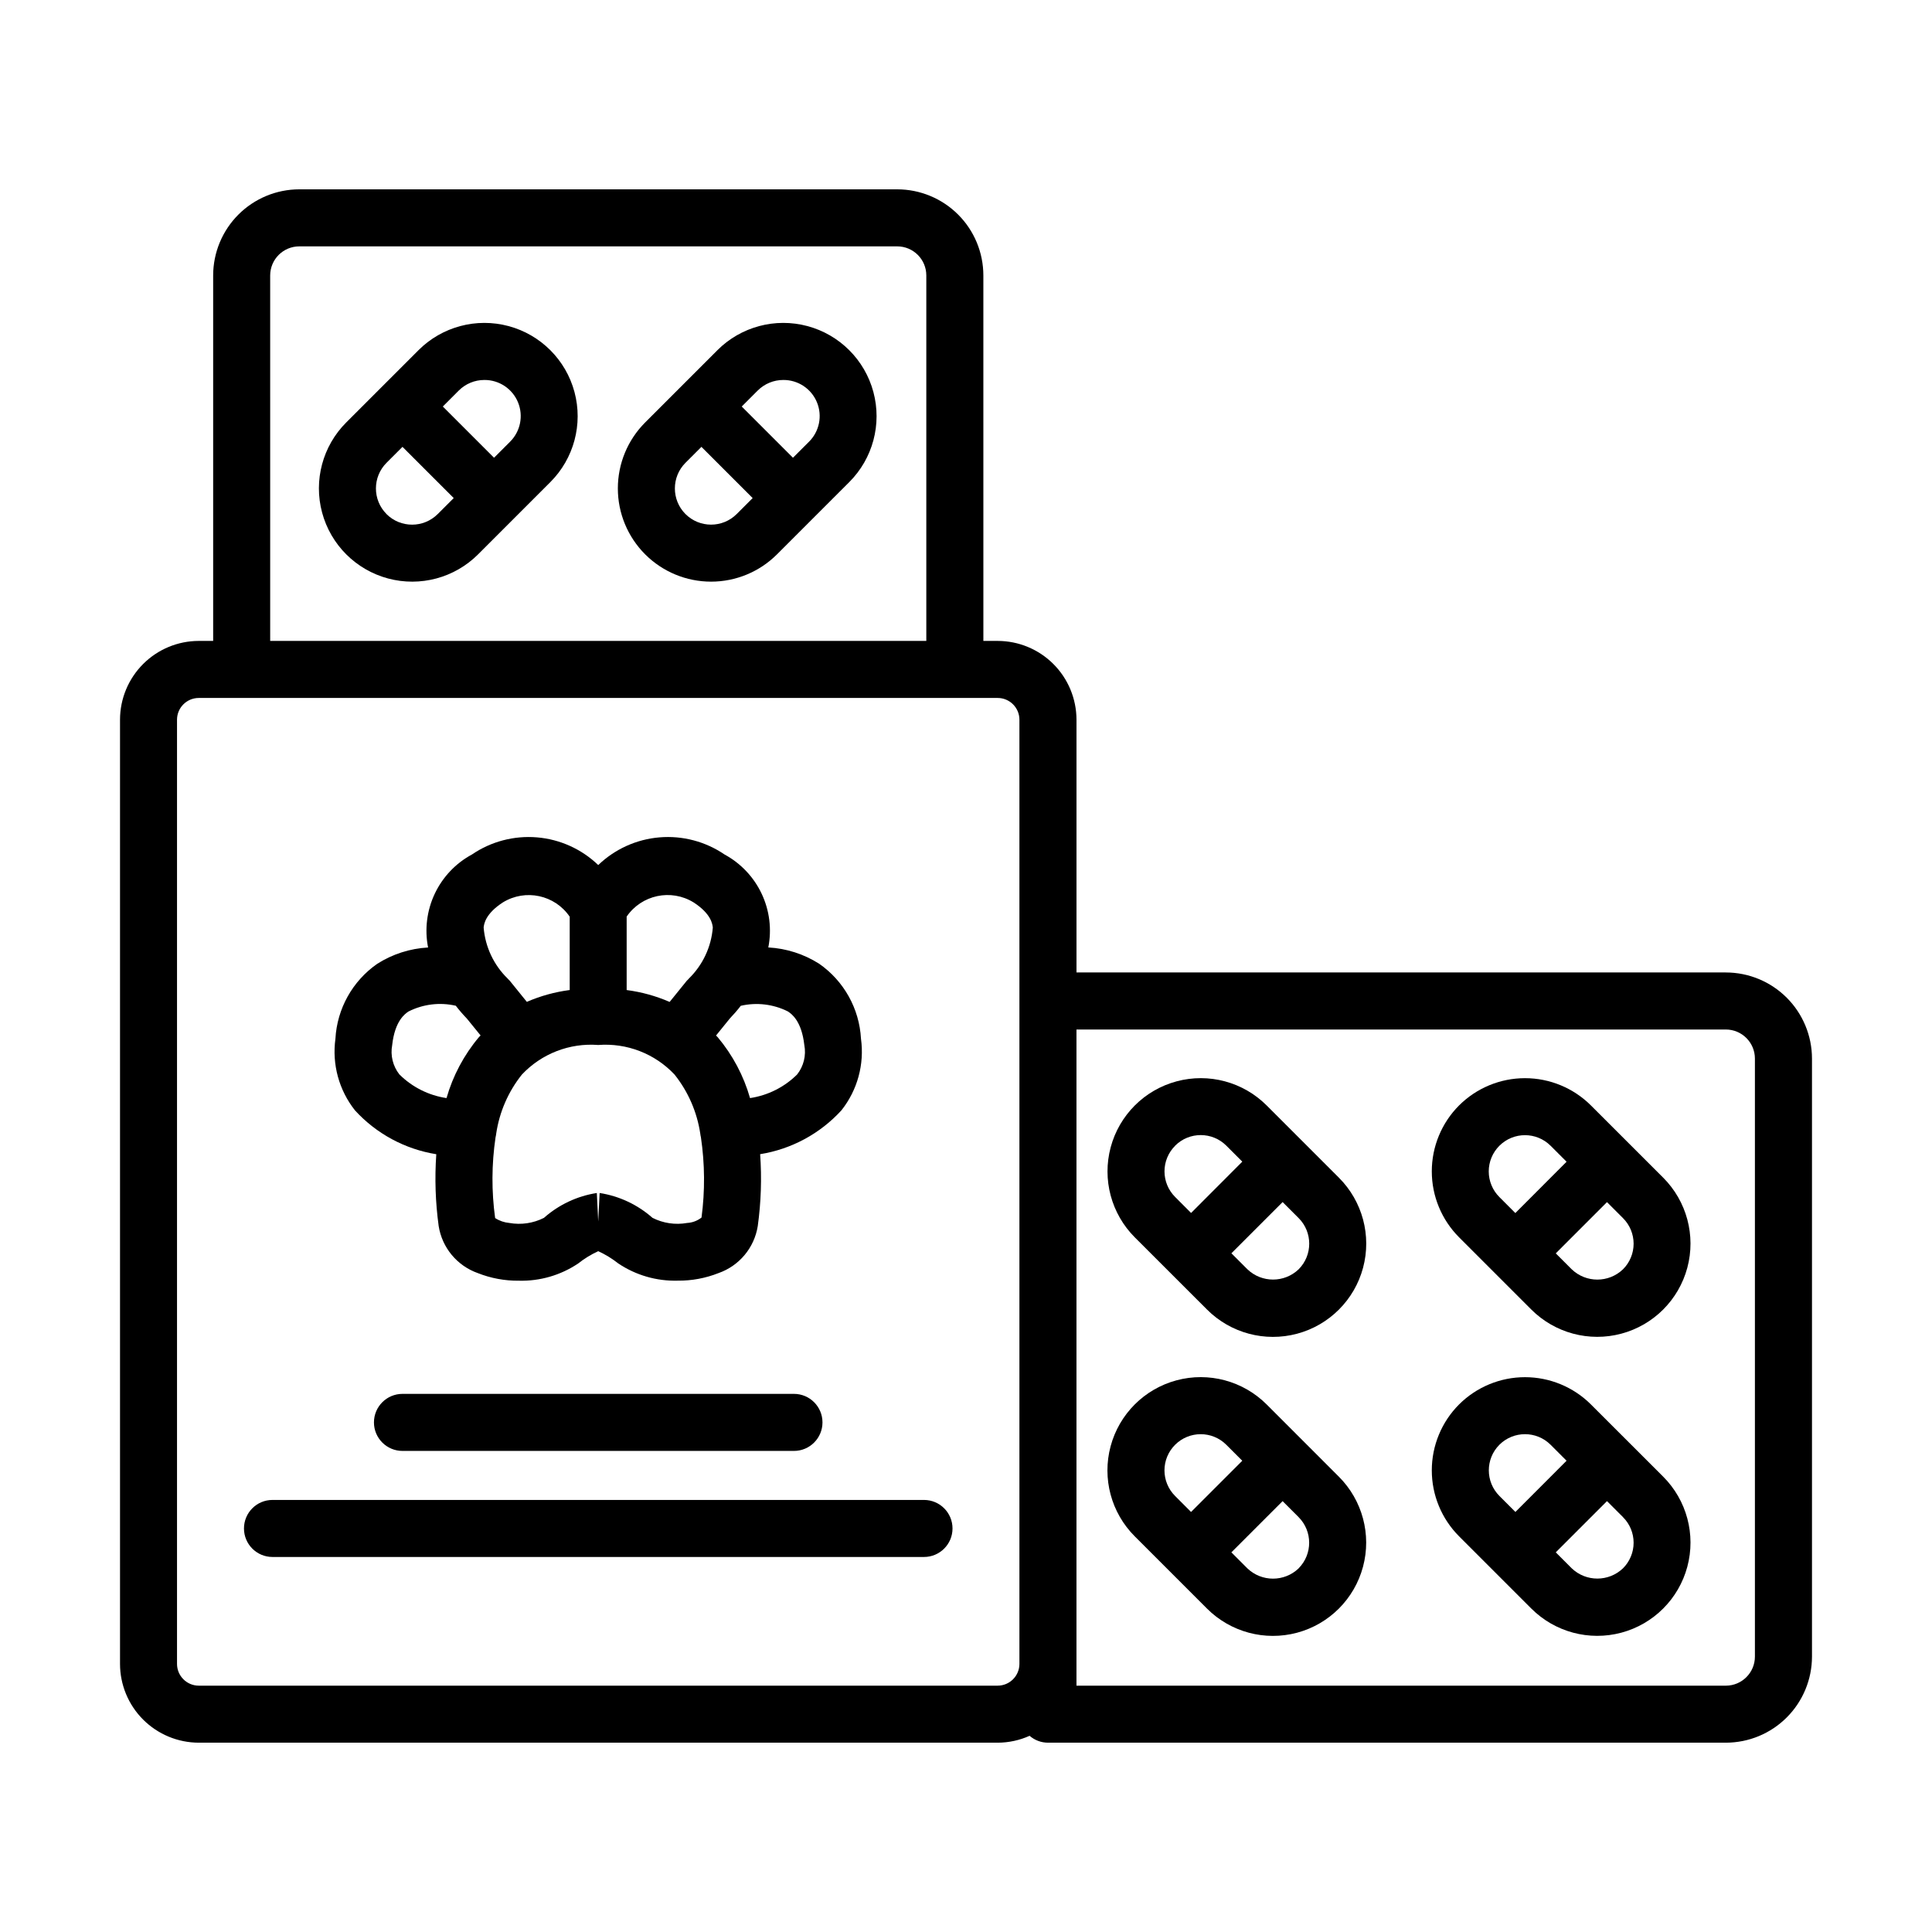
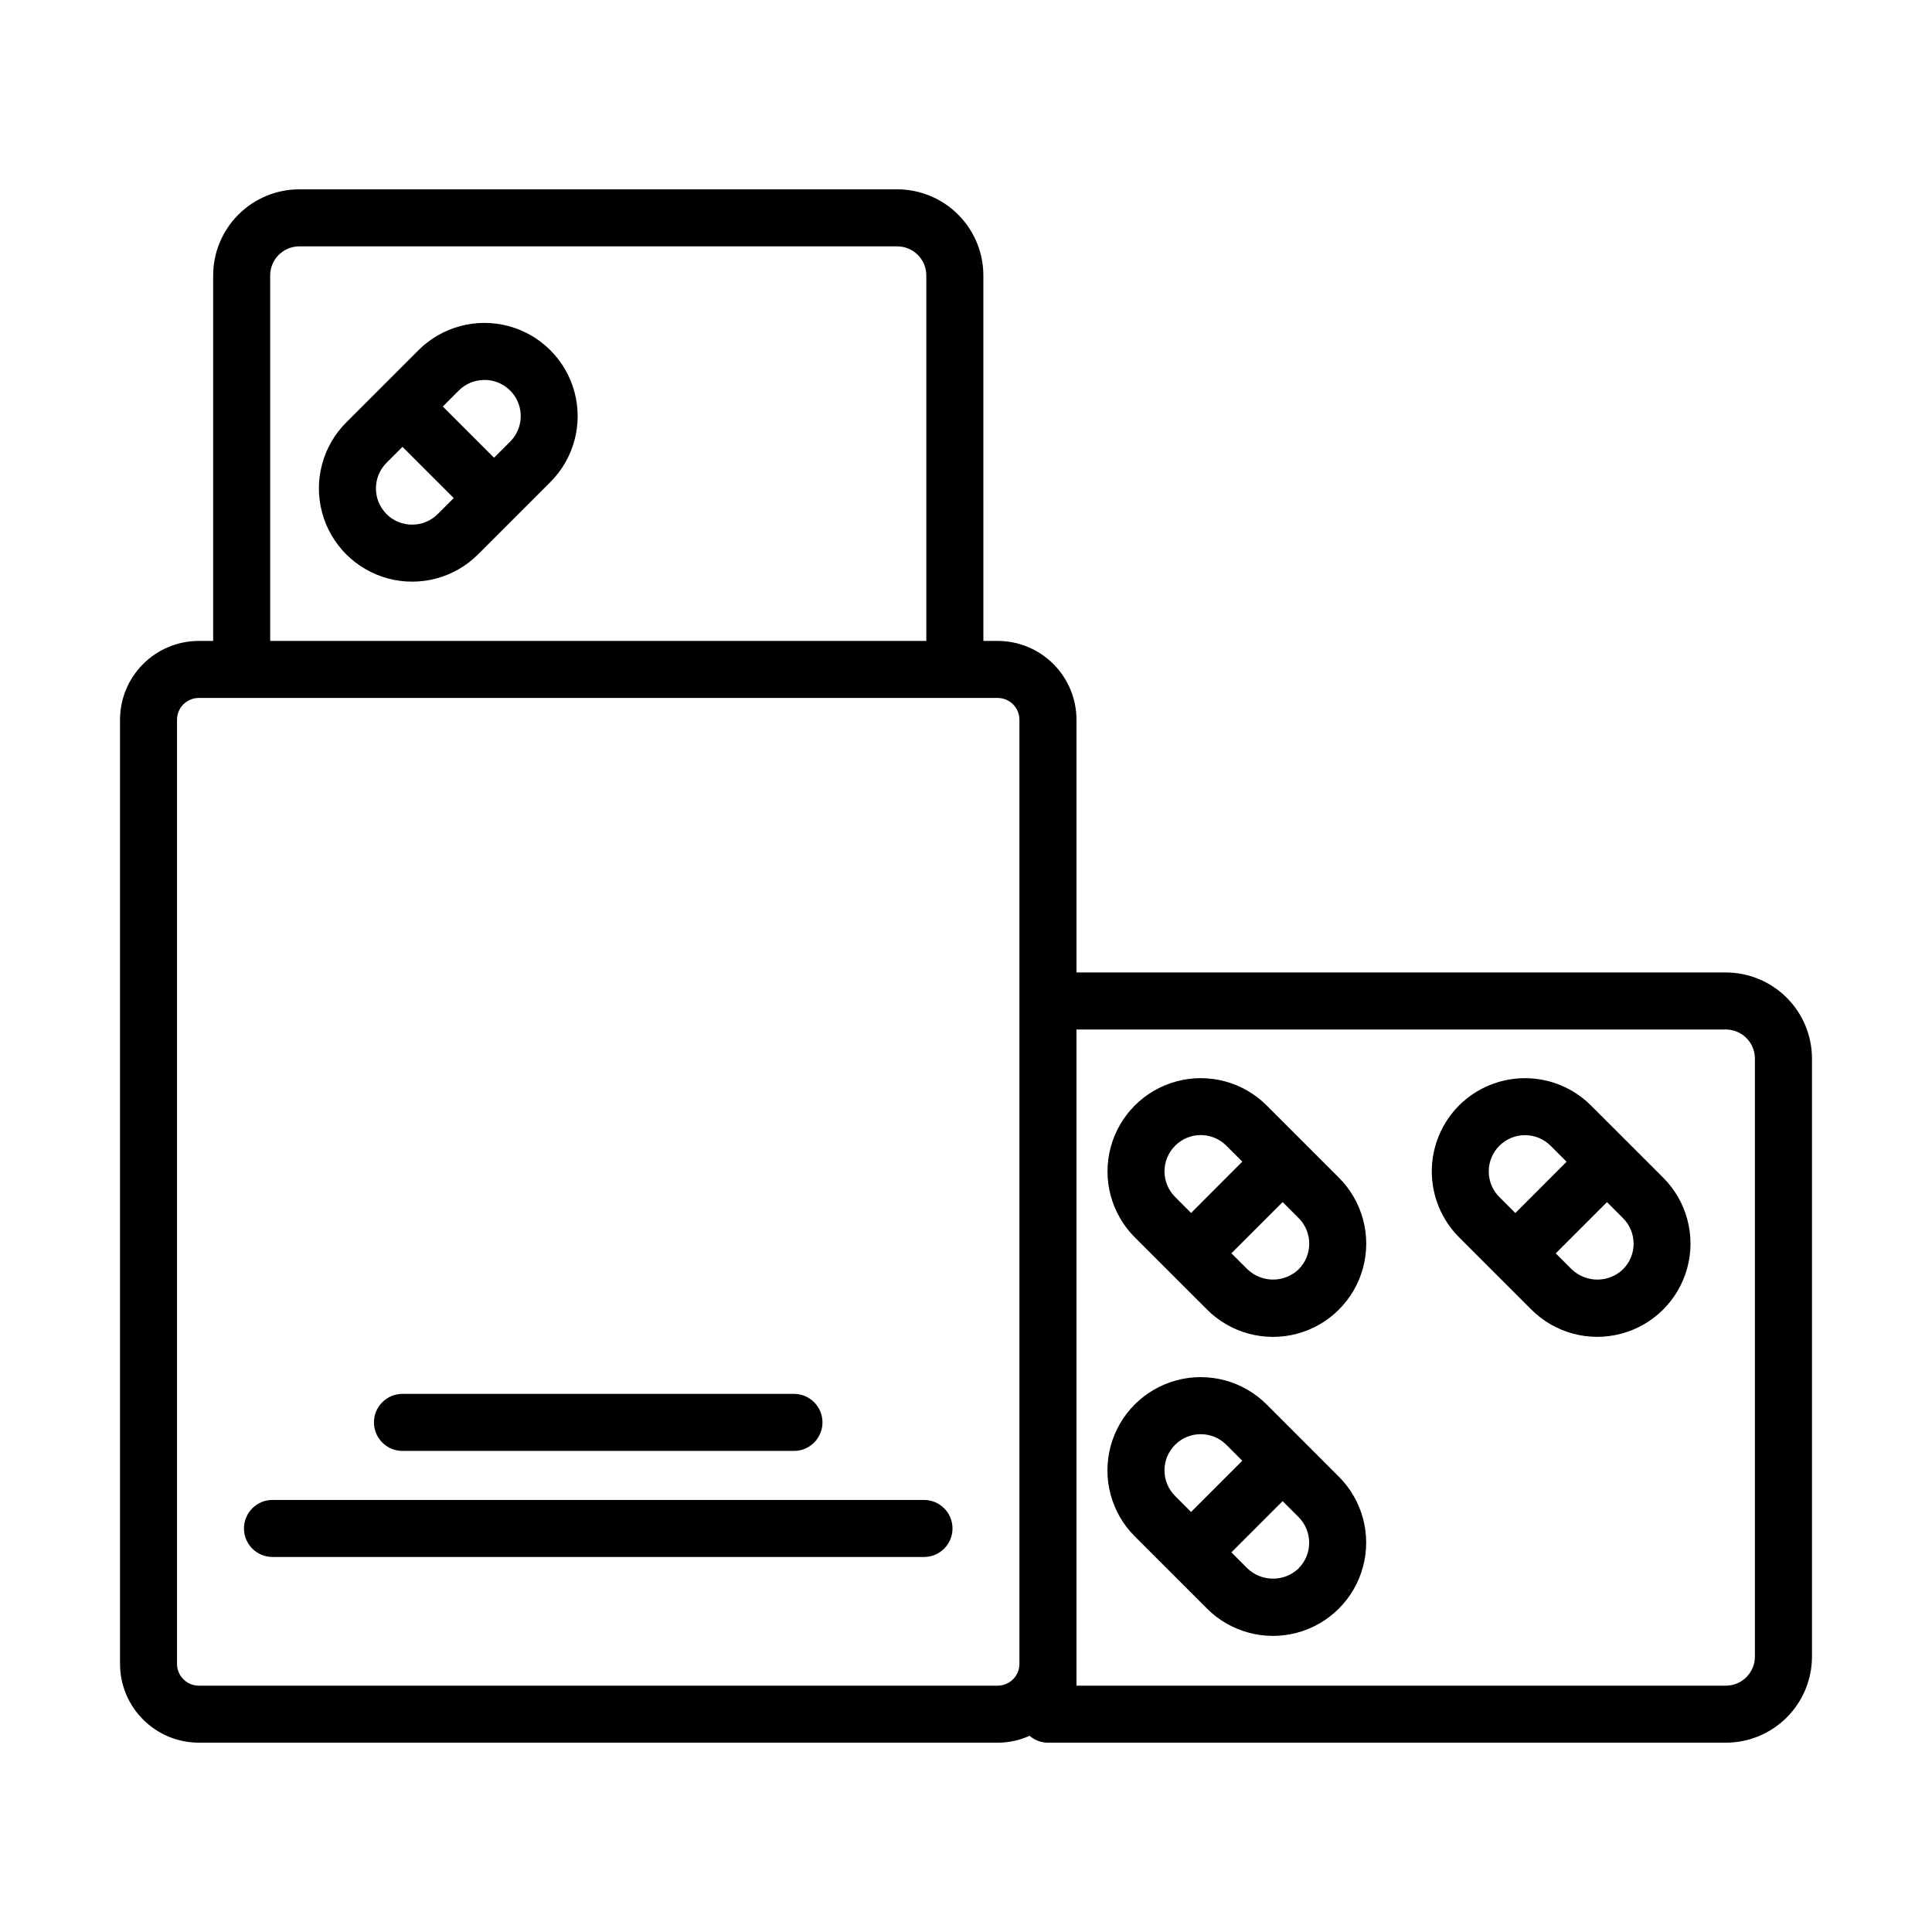
<svg xmlns="http://www.w3.org/2000/svg" fill="#000000" width="800px" height="800px" version="1.1" viewBox="144 144 512 512">
  <g>
    <path d="m601.38 401.71h-172.1v-67.008c-0.016-5.531-2.219-10.832-6.133-14.742-3.914-3.906-9.219-6.106-14.75-6.109h-3.793l-0.004-96.863c-0.004-6.047-2.41-11.848-6.688-16.125-4.277-4.273-10.074-6.68-16.125-6.688h-158.49c-6.047 0.008-11.844 2.418-16.117 6.691-4.277 4.277-6.684 10.074-6.691 16.121v96.863h-3.801c-5.535 0.004-10.84 2.203-14.754 6.113-3.914 3.914-6.121 9.215-6.129 14.75v250.23c0.004 5.535 2.207 10.848 6.121 14.762 3.914 3.914 9.223 6.117 14.762 6.125h211.71c2.914-0.004 5.793-0.629 8.453-1.824 1.352 1.172 3.082 1.82 4.871 1.824h179.66c6.047-0.008 11.844-2.41 16.121-6.688 4.277-4.277 6.684-10.074 6.691-16.125v-158.49c-0.008-6.047-2.414-11.848-6.691-16.125-4.277-4.277-10.074-6.68-16.121-6.688zm-385.78-184.72c0.008-4.25 3.453-7.691 7.703-7.699h158.48c4.25 0.008 7.695 3.449 7.699 7.699v96.863h-173.88zm192.8 373.73h-211.72c-3.188-0.008-5.766-2.59-5.769-5.773v-250.23c0.012-3.18 2.59-5.746 5.769-5.75h211.71c3.184 0.004 5.766 2.586 5.766 5.769v250.21c0 3.184-2.582 5.766-5.766 5.773zm200.67-7.699c-0.004 4.25-3.449 7.691-7.695 7.699h-172.1v-173.89h172.1c4.246 0.008 7.691 3.449 7.695 7.699z" />
    <path d="m565.61 436.95c-4.637-4.625-10.922-7.223-17.473-7.223-6.547 0-12.832 2.598-17.469 7.223-4.629 4.637-7.227 10.922-7.227 17.473s2.598 12.832 7.227 17.473l19.145 19.145c6.242 6.242 15.34 8.68 23.867 6.394 8.527-2.281 15.188-8.941 17.477-17.469 2.285-8.527-0.152-17.629-6.394-23.871zm-24.258 10.688c3.754-3.742 9.82-3.742 13.574 0l4.231 4.231-13.574 13.602-4.231-4.238v0.004c-1.805-1.805-2.82-4.25-2.82-6.801s1.016-4.996 2.82-6.797zm32.746 32.746h0.004c-3.797 3.629-9.777 3.629-13.574 0l-4.231-4.231 13.574-13.578 4.238 4.238-0.004-0.004c1.805 1.797 2.82 4.238 2.82 6.789 0 2.547-1.016 4.988-2.82 6.785z" />
-     <path d="m565.61 516.19c-4.637-4.625-10.922-7.223-17.473-7.223-6.547 0-12.832 2.598-17.469 7.223-4.629 4.637-7.227 10.922-7.227 17.473 0 6.551 2.598 12.836 7.227 17.473l19.145 19.145c6.242 6.242 15.34 8.68 23.871 6.394 8.527-2.285 15.188-8.945 17.473-17.473s-0.152-17.629-6.394-23.871zm-24.258 10.688c3.75-3.742 9.824-3.742 13.574 0l4.231 4.231-13.559 13.574-4.231-4.231v-0.004c-3.746-3.746-3.754-9.816-0.016-13.57zm32.746 32.746h0.004c-3.801 3.621-9.773 3.621-13.574 0l-4.231-4.238 13.574-13.574 4.238 4.238-0.004 0.004c1.805 1.793 2.82 4.238 2.82 6.785s-1.016 4.988-2.82 6.785z" />
    <path d="m463.88 491.05c6.242 6.246 15.344 8.684 23.871 6.398 8.527-2.285 15.188-8.945 17.473-17.473 2.285-8.527-0.152-17.625-6.394-23.867l-19.145-19.145c-6.242-6.246-15.34-8.684-23.871-6.398-8.527 2.285-15.188 8.945-17.473 17.477-2.285 8.527 0.152 17.625 6.394 23.871zm24.289-10.684c-3.801 3.644-9.801 3.644-13.602 0l-4.231-4.231 13.574-13.574 4.231 4.231c3.746 3.742 3.758 9.812 0.027 13.574zm-32.746-32.746v-0.004c3.75-3.742 9.82-3.742 13.57 0l4.231 4.231-13.574 13.602-4.227-4.238c-1.805-1.797-2.82-4.238-2.82-6.785s1.016-4.992 2.82-6.785z" />
    <path d="m479.67 516.19c-6.246-6.242-15.344-8.68-23.875-6.394-8.527 2.285-15.188 8.949-17.473 17.477-2.285 8.527 0.152 17.629 6.398 23.871l19.145 19.145c6.242 6.242 15.344 8.684 23.871 6.398 8.527-2.285 15.188-8.949 17.473-17.477 2.285-8.527-0.152-17.629-6.394-23.871zm-24.254 10.691c3.75-3.742 9.82-3.742 13.57 0l4.231 4.231-13.574 13.574-4.227-4.238c-1.805-1.797-2.82-4.238-2.82-6.785 0-2.543 1.016-4.984 2.82-6.781zm32.746 32.746c-3.805 3.641-9.797 3.641-13.602 0l-4.231-4.238 13.574-13.574 4.238 4.231-0.004 0.004c3.731 3.746 3.742 9.801 0.023 13.559z" />
    <path d="m254.9 236.81-19.145 19.145c-6.246 6.246-8.684 15.344-6.398 23.871 2.285 8.527 8.949 15.191 17.477 17.477 8.527 2.285 17.625-0.152 23.871-6.398l19.145-19.145c6.242-6.242 8.68-15.34 6.394-23.871-2.285-8.527-8.945-15.188-17.473-17.473-8.531-2.285-17.629 0.152-23.871 6.394zm17.473 7.883v0.004c3.891-0.023 7.406 2.312 8.898 5.906 1.488 3.598 0.652 7.734-2.113 10.473l-4.231 4.231-13.574-13.574 4.231-4.238v0.004c1.797-1.797 4.234-2.805 6.773-2.801zm-25.941 35.535c-3.742-3.75-3.742-9.824 0-13.578l4.231-4.231 13.578 13.574-4.238 4.238v-0.004c-3.754 3.75-9.832 3.75-13.586 0z" />
-     <path d="m334.12 236.81-19.145 19.145c-4.637 4.637-7.238 10.922-7.238 17.473-0.004 6.555 2.602 12.84 7.234 17.477 4.633 4.633 10.918 7.238 17.473 7.238 6.555 0 12.84-2.602 17.473-7.238l19.145-19.145h0.004c6.242-6.242 8.68-15.34 6.394-23.871-2.285-8.527-8.945-15.188-17.477-17.473-8.527-2.285-17.625 0.152-23.867 6.394zm17.477 7.883v0.004c3.891-0.023 7.41 2.312 8.898 5.906 1.488 3.598 0.656 7.734-2.113 10.473l-4.238 4.231-13.574-13.574 4.231-4.238 0.004 0.004c1.801-1.801 4.246-2.809 6.793-2.801zm-25.941 35.535c-3.742-3.75-3.742-9.824 0-13.578l4.231-4.231 13.574 13.574-4.231 4.238v-0.004c-3.754 3.742-9.824 3.742-13.574 0z" />
-     <path d="m259.62 449.88c-0.441 6.359-0.23 12.746 0.637 19.059 0.449 2.816 1.648 5.457 3.473 7.648 1.824 2.188 4.207 3.848 6.894 4.797 3.457 1.367 7.144 2.055 10.863 2.016 5.59 0.148 11.09-1.445 15.734-4.566 1.637-1.293 3.418-2.387 5.312-3.258 1.898 0.867 3.68 1.957 5.316 3.25 4.644 3.117 10.145 4.715 15.738 4.562 3.715 0.039 7.402-0.645 10.859-2.016 2.688-0.949 5.066-2.606 6.894-4.797 1.824-2.188 3.023-4.832 3.473-7.644 0.871-6.316 1.086-12.703 0.633-19.059 8.289-1.332 15.879-5.426 21.539-11.621 4.246-5.352 6.121-12.203 5.184-18.973-0.434-7.977-4.523-15.309-11.082-19.875-4.047-2.57-8.688-4.062-13.477-4.32 0.945-4.809 0.332-9.789-1.758-14.223-2.086-4.43-5.535-8.078-9.84-10.41-5.055-3.445-11.137-5.051-17.234-4.539-6.094 0.508-11.828 3.098-16.238 7.336-4.414-4.238-10.145-6.828-16.238-7.336s-12.18 1.094-17.23 4.539c-4.316 2.328-7.769 5.977-9.863 10.414-2.09 4.434-2.707 9.422-1.762 14.23-4.785 0.262-9.426 1.75-13.469 4.324-6.562 4.562-10.652 11.895-11.086 19.875-0.93 6.766 0.941 13.617 5.184 18.969 5.664 6.195 13.258 10.289 21.543 11.617zm70.293 16.781c-1.094 0.859-2.422 1.359-3.809 1.434-3.129 0.559-6.352 0.086-9.184-1.352-3.945-3.492-8.809-5.777-14.012-6.586l-0.371 7.559-0.371-7.559h-0.004c-5.207 0.809-10.07 3.098-14.012 6.59-2.832 1.434-6.055 1.906-9.18 1.348-1.336-0.121-2.625-0.562-3.754-1.297-0.977-7.094-0.941-14.289 0.105-21.371 0.086-0.344 0.145-0.691 0.184-1.043 0.852-5.715 3.199-11.105 6.805-15.617 5.211-5.539 12.645-8.418 20.223-7.836 7.582-0.582 15.02 2.297 20.23 7.836 3.609 4.531 5.961 9.934 6.816 15.664 0.035 0.32 0.094 0.641 0.172 0.957 1.043 7.047 1.098 14.211 0.16 21.273zm22.887-54.617c0.902 0.598 3.629 2.422 4.352 8.914h0.004c0.52 2.746-0.176 5.582-1.902 7.781-3.387 3.367-7.762 5.559-12.484 6.266-1.691-5.918-4.609-11.41-8.562-16.125-0.141-0.16-0.301-0.301-0.449-0.457l3.672-4.535c1.02-1.059 1.98-2.172 2.879-3.34 4.211-0.969 8.629-0.441 12.492 1.496zm-25.008-28.91c4.711 3.055 5.012 5.789 5.109 6.688-0.41 5.121-2.664 9.922-6.344 13.508-0.023 0.023-0.031 0.059-0.055 0.086-0.18 0.156-0.348 0.324-0.504 0.504l-4.535 5.602c-3.633-1.578-7.465-2.637-11.391-3.148v-19.469c3.961-5.773 11.75-7.43 17.719-3.766zm-50.508 0v0.004c5.969-3.656 13.75-1.984 17.695 3.797v19.434c-3.914 0.508-7.738 1.562-11.363 3.133l-4.531-5.602c-0.16-0.18-0.328-0.348-0.504-0.504l-0.039-0.059-0.004-0.004c-3.691-3.59-5.953-8.398-6.367-13.531 0.102-0.883 0.402-3.613 5.113-6.664zm-29.352 37.82c0.719-6.488 3.449-8.312 4.348-8.914v0.004c3.867-1.949 8.293-2.481 12.512-1.512 0.914 1.188 1.895 2.324 2.934 3.402l3.633 4.469c-0.152 0.168-0.316 0.309-0.465 0.48l0.004-0.004c-3.957 4.715-6.875 10.207-8.566 16.125-4.731-0.703-9.113-2.906-12.5-6.285-1.719-2.191-2.414-5.023-1.898-7.762z" />
    <path d="m250.66 513.39c-4.172 0-7.559 3.387-7.559 7.559s3.387 7.559 7.559 7.559h103.75c4.172 0 7.555-3.387 7.555-7.559s-3.383-7.559-7.555-7.559z" />
    <path d="m388.87 541.5h-172.66c-4.172 0-7.555 3.383-7.555 7.559 0 4.172 3.383 7.555 7.555 7.555h172.66c4.172 0 7.555-3.383 7.555-7.555 0-4.176-3.383-7.559-7.555-7.559z" />
  </g>
</svg>